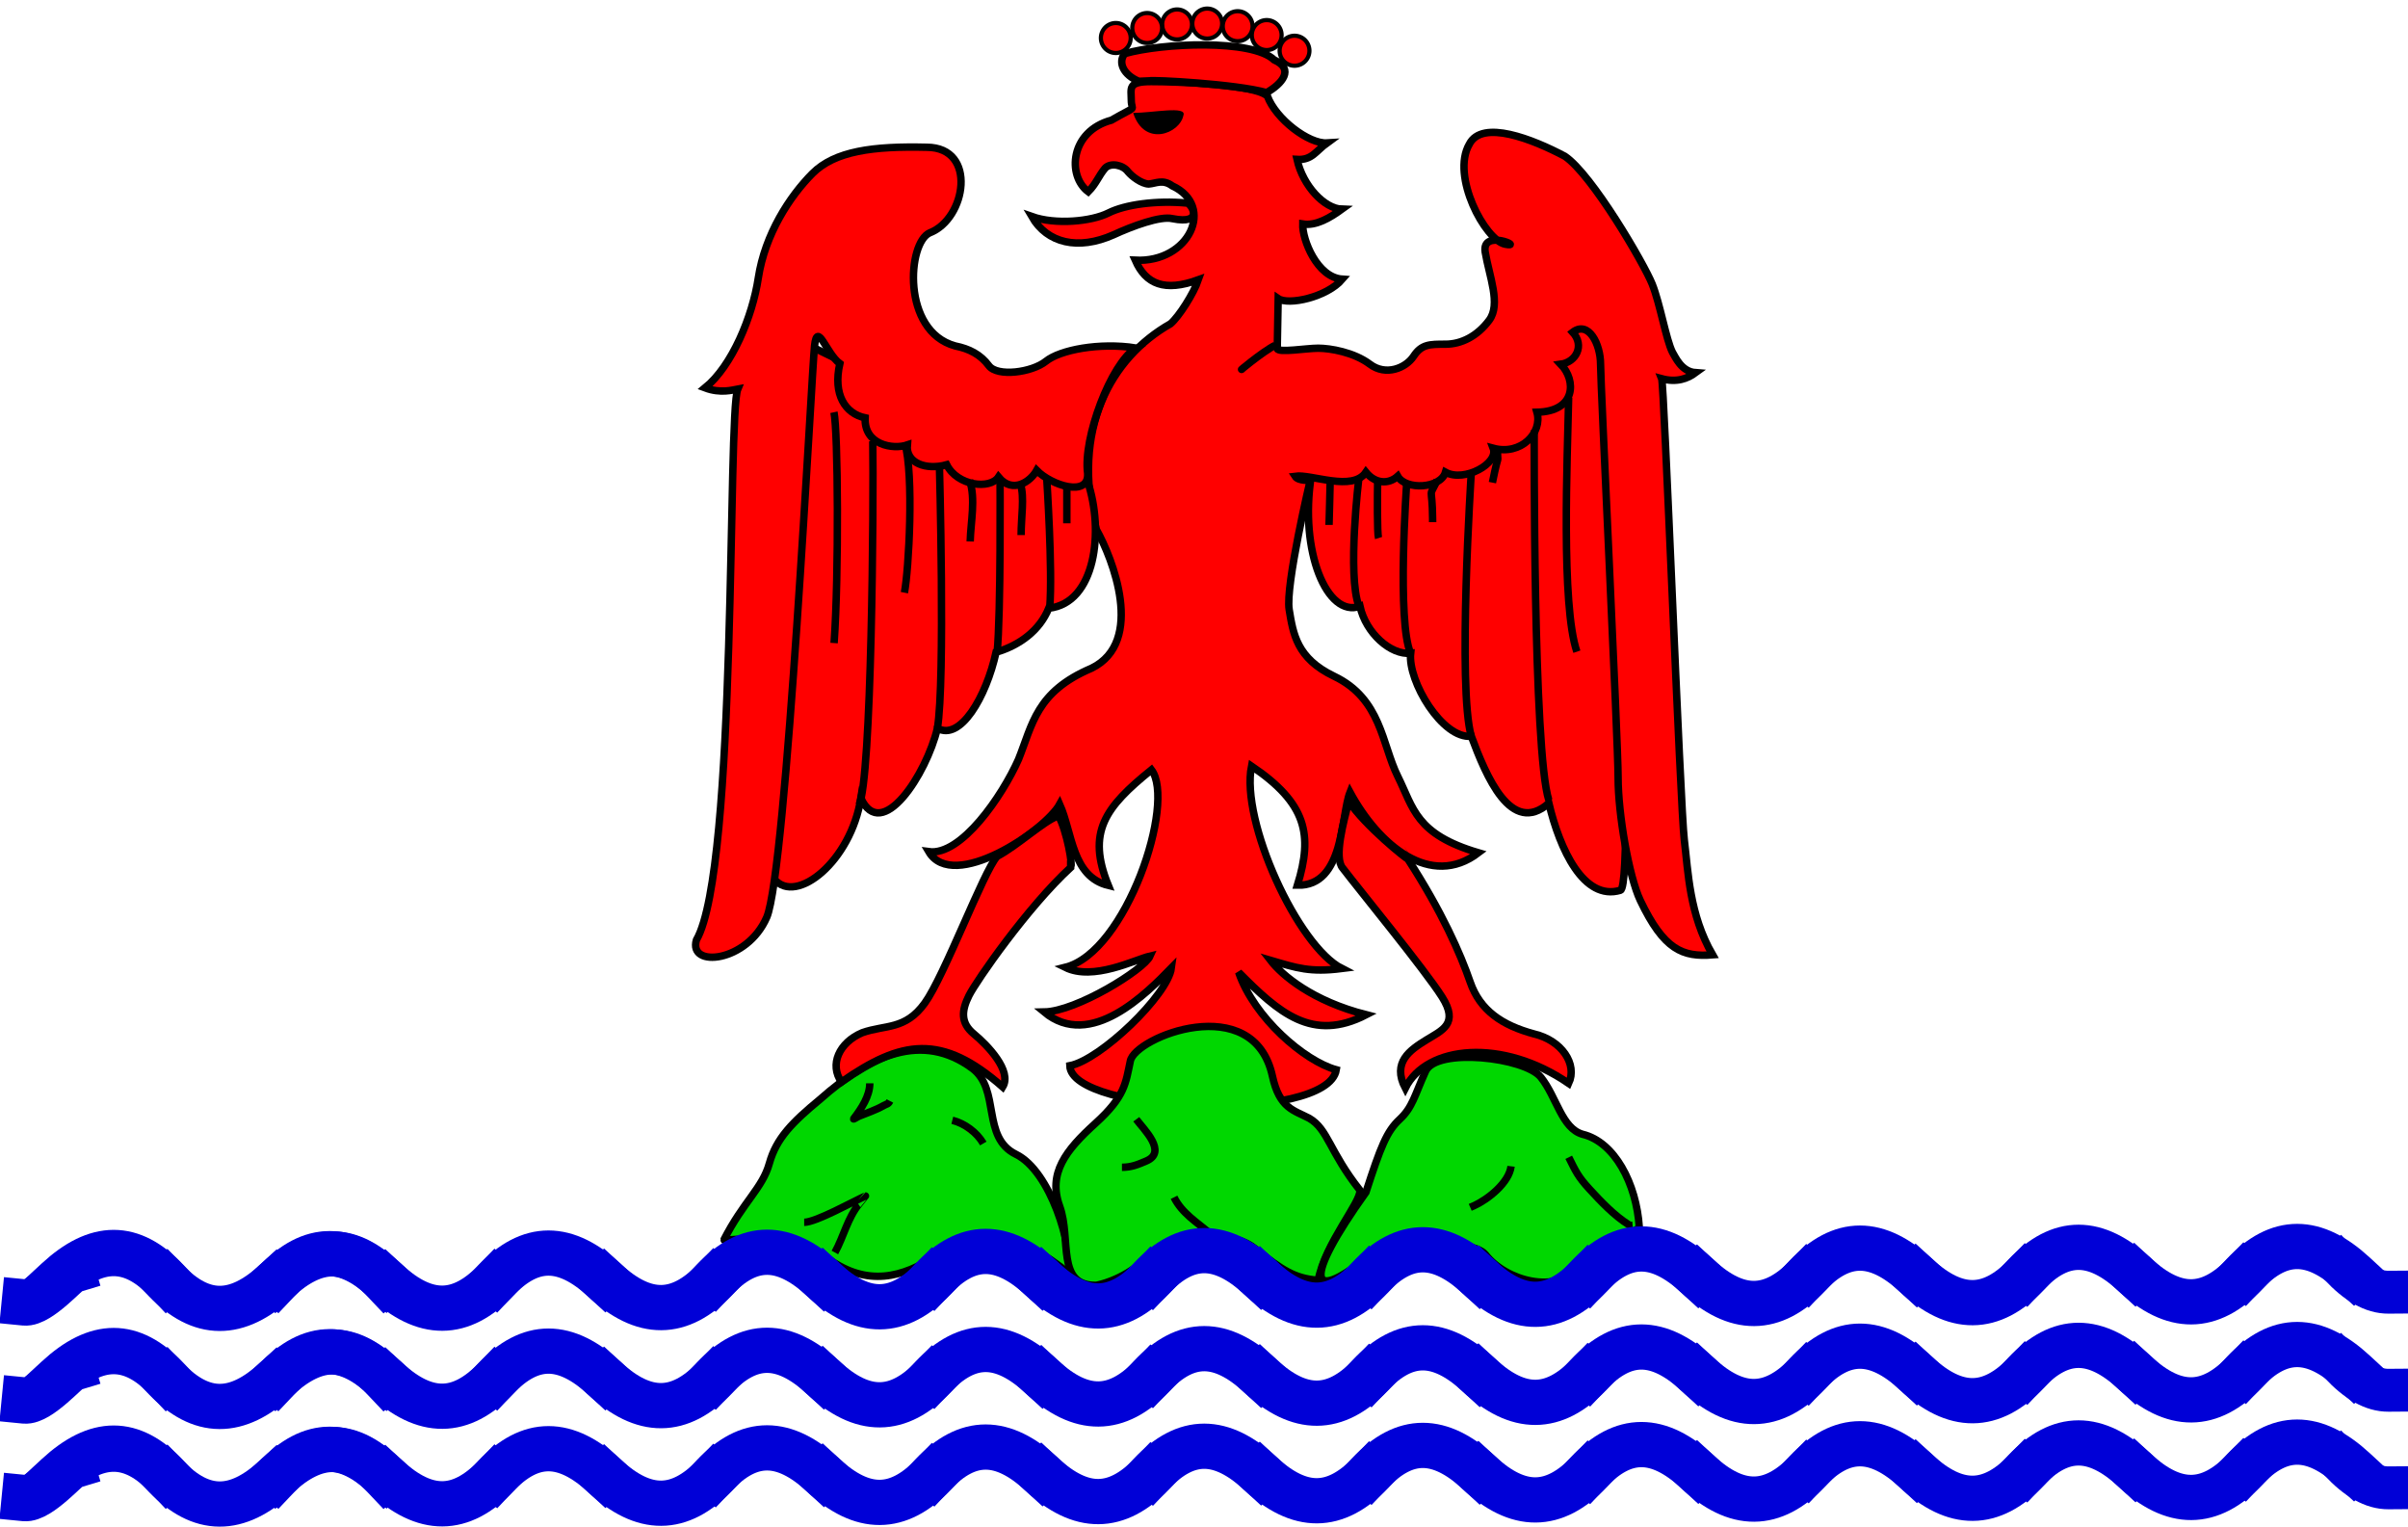
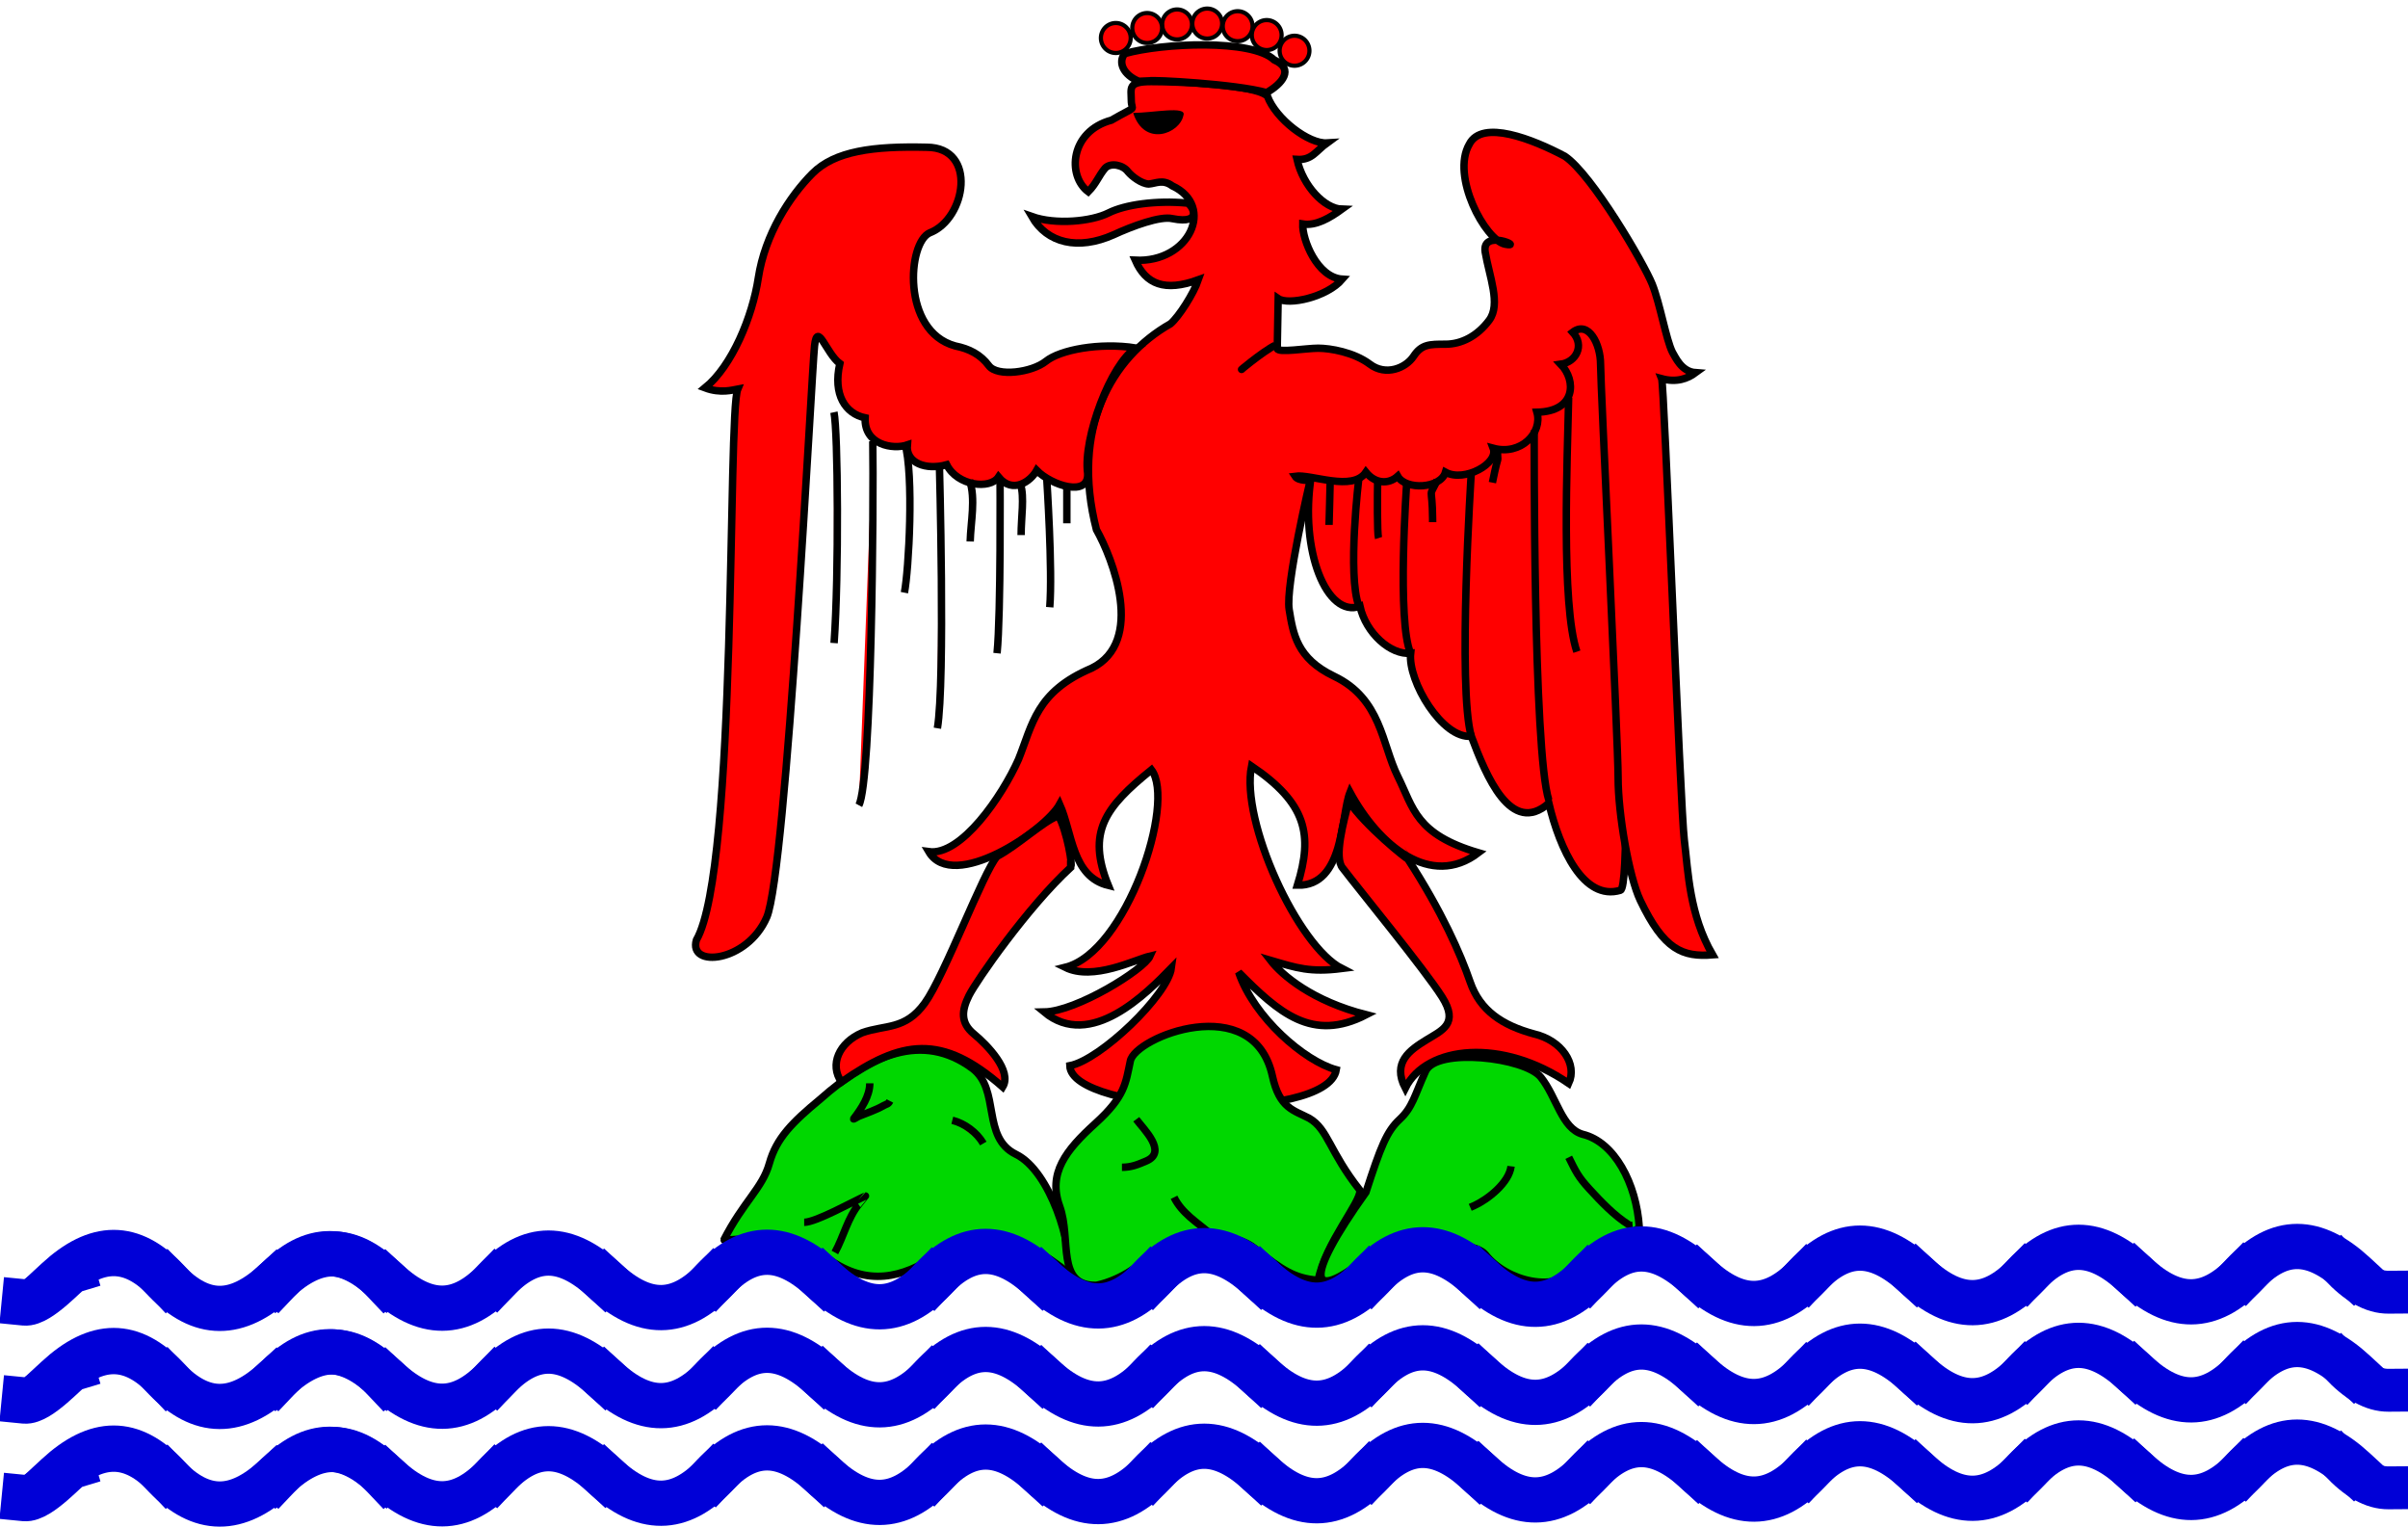
<svg xmlns="http://www.w3.org/2000/svg" xmlns:ns1="http://sodipodi.sourceforge.net/DTD/sodipodi-0.dtd" xmlns:ns2="http://www.inkscape.org/namespaces/inkscape" height="432.28" id="svg1350" ns1:docname="Comte_de_Nice_flag.svg" ns1:version="0.32" width="681.8" ns2:version="0.44" ns1:docbase="C:\flags" version="1.0">
  <defs id="defs1352">
    <defs id="defs5117" />
    <ns1:namedview id="namedview5116" />
  </defs>
  <ns1:namedview bordercolor="#000000" borderlayer="top" borderopacity="1" id="base" showgrid="false" width="681.8px" height="432.28px" units="px" ns2:zoom="1.5258257" ns2:cx="340.89999" ns2:cy="216.14" ns2:window-width="1280" ns2:window-height="968" ns2:window-x="-4" ns2:window-y="-4" ns2:current-layer="svg1350" />
  <rect style="fill:white;fill-opacity:1;stroke:none;stroke-width:30;stroke-miterlimit:4;stroke-dasharray:none;stroke-opacity:1" id="rect2236" width="681.8" height="432.28" x="0" y="0" />
  <path d="M 204.892,351.103 C 210.522,340.062 215.871,336.381 217.841,329.304 C 219.812,322.226 224.316,317.696 232.198,311.185 C 246.273,298.728 261.105,291.951 275.269,302.409 C 283.344,308.371 277.802,321.943 287.655,326.756 C 297.507,331.569 303.701,352.802 302.575,360.446 C 289.907,349.971 277.521,346.291 265.135,355.35 C 255.563,361.861 245.429,364.126 234.732,356.482 C 224.035,348.838 204.611,351.103 204.892,351.103 L 204.892,351.103 z " id="path632" ns1:nodetypes="cccsccccc" style="font-size:12px;fill:#00d700;fill-rule:evenodd;stroke:black;stroke-width:2.104" />
  <path d="M 371.262,134.808 C 367.884,156.042 375.766,175.01 385.056,171.613 C 386.745,179.257 393.782,185.485 399.412,184.919 C 398.568,192.846 408.421,209.266 416.584,208.417 C 420.807,219.741 427.844,236.728 438.541,227.385 C 441.638,240.408 448.394,255.13 458.81,252.016 C 463.596,250.6 455.432,80.735 456.276,83.566 L 371.262,134.809 L 371.262,134.808 z " id="path619" ns1:nodetypes="cccccscc" style="font-size:12px;fill:red;fill-rule:evenodd;stroke:black;stroke-width:2.104" />
  <path d="M 418.603,241.395 C 400.792,236.133 400.257,228.801 395.753,219.741 C 391.249,210.681 391.114,197.822 377.736,191.43 C 367.127,186.361 366.146,179.374 365.02,172.579 C 363.894,165.785 370.98,135.941 370.98,135.941 C 370.98,135.941 367.614,136.273 366.681,134.809 C 371.322,134.145 382.969,139.281 386.745,133.676 C 389.326,136.879 393.103,137.211 395.753,134.809 C 398.005,138.812 407.878,138.343 409.265,133.676 C 414.634,136.616 424.438,131.148 422.777,126.881 C 430.671,129.021 436.824,122.489 435.164,116.69 C 446.242,116.495 446.367,107.699 441.92,103.1 C 446.23,102.506 448.756,97.839 445.298,94.041 C 449.802,90.644 453.18,97.438 453.18,103.1 C 453.18,108.763 458.15,209.949 458.15,220.141 C 458.15,230.334 461.211,248.156 464.44,254.915 C 471.14,268.94 476.428,270.964 484.913,270.3 C 478.27,258.827 478.021,246.851 476.895,237.791 C 475.768,228.732 471.125,107.195 470.48,107.218 L 470.472,107.197 C 474.733,108.35 477.809,107.191 480.105,105.494 C 476.01,105.199 474.332,100.986 473.509,99.66 C 471.712,96.044 470.07,86.114 467.818,80.452 C 465.566,74.79 450.782,49.385 443.045,44.214 C 434.038,39.445 419.641,33.685 416.021,40.817 C 410.761,49.86 420.525,67.995 426.155,69.127 C 431.785,70.26 419.399,64.598 420.525,71.392 C 421.651,78.187 425.029,86.114 421.651,90.644 C 418.273,95.173 413.769,97.438 409.265,97.438 C 404.761,97.438 402.509,97.438 400.257,100.835 C 398.005,104.233 392.375,106.498 387.87,103.1 C 383.367,99.703 376.611,98.571 373.232,98.571 C 369.854,98.571 362.04,99.909 361.642,98.708 L 361.904,84.524 C 364.76,86.499 375.67,84.174 380.078,79.027 C 372.909,78.553 368.711,67.802 368.848,63.405 C 372.648,64.034 376.633,61.609 379.948,59.211 C 375.001,59.059 368.927,52.651 367.235,45.13 C 371.489,45.393 372.594,42.73 375.732,40.462 C 370.551,40.79 361.227,33.68 358.856,27.222 C 355.478,23.824 332.696,23.098 325.939,23.098 C 319.183,23.098 320.309,24.963 320.309,28.36 C 320.309,31.757 322.561,29.492 314.679,34.022 C 303.015,37.15 302.088,49.733 308.122,54.274 C 310.374,52.009 311.014,49.873 312.888,47.617 C 314.477,45.923 318.003,46.718 319.363,48.594 C 320.512,49.981 323.256,52.043 325.254,52.093 C 327.288,51.94 329.221,50.642 331.905,52.61 C 344.235,58.278 336.751,74.452 321.435,73.657 C 324.433,80.469 329.744,82.668 339.301,79.202 C 337.965,83.074 333.865,89.558 331.427,91.65 C 314.529,101.208 303.146,121.584 310.437,149.93 C 314.941,157.857 324.378,181.681 309.049,189.165 C 293.353,195.834 292.352,205.088 288.383,214.948 C 283.801,225.293 272.124,242.368 262.967,241.087 C 269.837,252.761 296.003,235.069 300.041,227.668 C 303.681,235.882 303.532,248.166 313.815,250.649 C 307.683,235.607 312.827,228.565 326.024,217.918 C 332.985,227.115 318.919,269.551 301.599,273.835 C 309.573,277.77 321.341,271.63 325.64,270.635 C 323.967,274.444 304.767,286.332 295.622,286.469 C 308.771,297.417 324.711,281.119 331.672,273.992 C 330.671,281.68 311.602,300.012 302.9,301.682 C 303.355,315.364 375.82,318.098 378.357,302.827 C 369.349,300.368 355.08,288.062 350.712,275.23 C 362.112,286.728 371.583,295.123 386.837,287.252 C 371.651,283.386 363.033,276.129 359.72,271.833 C 367.301,274.063 370.93,275.299 379.938,274.166 C 367.448,267.829 351.221,232.462 354.352,216.863 C 369.977,227.442 371.759,236.278 367.348,250.581 C 380.635,250.922 379.647,230.802 382.241,224.271 C 390.408,239.36 405.136,251.667 418.603,241.395 L 418.603,241.395 L 418.603,241.395 L 418.603,241.395 L 418.603,241.395 L 418.603,241.395 L 418.603,241.395 L 418.603,241.395 L 418.603,241.395 L 418.603,241.395 L 418.603,241.395 L 418.603,241.395 L 418.603,241.395 L 418.603,241.395 z " id="path1831" ns1:nodetypes="ccsccccccccccccscccccscsscccccccccccccccccccssscccscsscccccccccccccccccccccccccccccc" style="font-size:12px;fill:red;fill-rule:evenodd;stroke:black;stroke-width:2.104" />
  <path d="M 336.125,57.486 C 327.367,56.686 318.608,57.887 313.831,60.289 C 309.054,62.691 298.902,63.692 292.134,61.29 C 296.513,68.897 305.272,70.899 315.224,66.495 C 320.692,63.966 328.561,61.09 331.945,61.89 C 340.902,63.692 337.519,57.887 336.125,57.486 L 336.125,57.486 z " id="path1832" ns1:nodetypes="cccscc" style="font-size:12px;fill:red;fill-rule:evenodd;stroke:black;stroke-width:2.104" />
-   <path d="M 307.923,136.224 C 312.709,150.379 310.175,170.763 296.944,172.179 C 294.411,178.407 288.781,182.654 282.025,184.636 C 279.209,197.375 271.89,209.832 265.416,206.152 C 262.319,219.175 249.652,238.709 243.74,225.969 C 240.925,243.805 225.442,256.262 219.249,248.901 C 214.182,242.956 225.442,96.023 225.442,96.023 L 307.923,136.224 L 307.923,136.224 z " id="path611" ns1:nodetypes="cccccccc" style="font-size:12px;fill:red;fill-rule:evenodd;stroke:black;stroke-width:2.104" />
  <path d="M 321.588,98.491 C 311.237,96.889 300.13,99.057 296.149,102.26 C 292.168,105.463 282.38,106.733 279.992,103.53 C 277.603,100.327 274.418,98.725 270.437,97.924 C 255.196,93.726 256.942,68.619 263.271,65.894 C 273.528,61.939 276.822,41.76 262.426,41.686 C 247.296,41.325 236.385,42.721 230.015,49.127 C 223.645,55.533 216.598,66.26 214.702,78.706 C 213.035,89.644 207.279,103.57 199.622,109.798 C 204.03,111.442 207.469,110.39 208.895,110.13 C 205.943,117.086 208.864,245.901 197.185,266.082 C 194.796,274.09 211.517,272.488 217.09,259.676 C 222.664,246.864 229.83,105.131 230.626,97.924 C 231.422,90.718 233.899,100.052 237.792,102.923 C 235.773,111.74 239.376,117.111 244.958,118.283 C 244.628,125.967 252.872,127.326 256.901,125.951 C 256.427,131.087 262.193,133.166 268.048,131.556 C 271.088,137.59 280.33,138.625 282.71,135.042 C 286.78,139.952 291.847,136.223 293.527,133.157 C 297.741,137.453 308.369,140.835 307.956,133.999 C 306.594,124.069 314.502,103.02 321.588,98.491 L 321.588,98.491 L 321.588,98.491 z " id="path610" ns1:nodetypes="ccccsscscccccccccccscc" style="font-size:12px;fill:red;fill-rule:evenodd;stroke:black;stroke-width:2.104" />
  <path d="M 247.118,124.9 C 247.399,141.886 246.837,221.157 243.177,227.951" id="path612" ns1:nodetypes="cc" style="font-size:12px;fill:red;fill-rule:evenodd;stroke:black;stroke-width:2.104" />
  <path d="M 265.416,206.152 C 267.668,192.846 265.979,131.411 265.979,131.411" id="path616" ns1:nodetypes="cc" style="font-size:12px;fill:red;fill-rule:evenodd;stroke:black;stroke-width:2.104" />
  <path d="M 282.306,184.919 C 283.432,173.594 283.151,135.375 283.151,135.375" id="path617" ns1:nodetypes="cc" style="font-size:12px;fill:red;fill-rule:evenodd;stroke:black;stroke-width:2.104" />
  <path d="M 297.226,171.896 C 298.07,161.421 296.382,135.658 296.382,135.658" id="path618" ns1:nodetypes="cc" style="font-size:12px;fill:red;fill-rule:evenodd;stroke:black;stroke-width:2.104" />
  <path d="M 384.774,171.613 C 381.396,162.836 384.774,135.092 384.774,135.092" id="path620" ns1:nodetypes="cc" style="font-size:12px;fill:red;fill-rule:evenodd;stroke:black;stroke-width:2.104" />
  <path d="M 399.412,184.919 C 395.471,176.142 398.286,136.79 398.286,136.79" id="path621" ns1:nodetypes="cc" style="font-size:12px;fill:red;fill-rule:evenodd;stroke:black;stroke-width:2.104" />
  <path d="M 416.584,208.417 C 412.643,194.827 416.584,133.676 416.584,133.676" id="path622" ns1:nodetypes="cc" style="font-size:12px;fill:red;fill-rule:evenodd;stroke:black;stroke-width:2.104" />
  <path d="M 438.541,226.535 C 434.038,212.663 434.401,121.807 434.401,121.807" id="path623" ns1:nodetypes="cc" style="font-size:12px;fill:red;fill-rule:evenodd;stroke:black;stroke-width:2.104" />
  <path d="M 246.273,306.655 C 246.273,310.297 243.851,313.881 241.743,316.645 C 241.405,317.089 242.749,316.161 243.265,315.951 C 245.572,315.012 247.909,314.263 250.163,312.983 C 251.108,312.446 251.46,312.633 251.969,311.657" id="path629" style="font-size:12px;fill:none;fill-rule:evenodd;stroke:black;stroke-width:2.104" />
  <path d="M 269.638,317.13 C 273.163,318.017 276.573,320.549 278.41,323.696" id="path630" style="font-size:12px;fill:red;fill-rule:evenodd;stroke:black;stroke-width:2.104" />
  <path d="M 236.165,182.039 C 237.553,162.493 237.274,122.074 236.127,116.694" id="path849" ns1:nodetypes="cc" style="font-size:12px;fill:red;fill-rule:evenodd;stroke:black;stroke-width:2.104" />
  <path d="M 444.149,112.573 C 443.801,129.675 441.965,171.219 446.476,184.482" id="path850" ns1:nodetypes="cc" style="font-size:12px;fill:red;fill-rule:evenodd;stroke:black;stroke-width:2.104" />
  <path d="M 398.584,243.118 C 408.301,258.126 413.507,269.993 416.283,278.02 C 419.06,286.048 425.307,290.236 434.33,292.68 C 442.195,294.505 446.7,301.249 444.157,306.689 C 425.472,293.828 403.93,295.867 397.89,308.036 C 394.072,300.707 399.278,297.217 403.79,294.425 C 408.301,291.632 413.16,289.887 408.301,282.209 C 403.443,274.53 384.706,251.692 380.194,245.759 C 377.576,242.775 380.501,232.394 381.889,226.809 C 386.427,233.73 398.584,243.467 398.584,243.118 L 398.584,243.118 L 398.584,243.118 L 398.584,243.118 L 398.584,243.118 z " id="path851" ns1:nodetypes="ccsccccsccccc" style="font-size:12px;fill:red;fill-rule:evenodd;stroke:black;stroke-width:2.104" />
  <path d="M 303.146,245.561 C 290.999,256.73 276.423,277.671 274.341,281.86 C 272.258,286.048 271.911,289.538 275.729,292.68 C 279.546,295.821 286.669,303.174 283.898,307.7 C 266.629,292.504 255.253,294.425 238.248,306.292 C 234.777,301.405 237.553,295.123 244.147,292.331 C 250.707,290.022 256.294,291.632 261.847,283.954 C 267.4,276.275 278.505,246.608 282.323,242.42 C 288.222,239.279 295.163,232.647 299.675,230.902 C 302.104,235.091 303.84,245.561 303.146,245.212 L 303.146,245.561 L 303.146,245.561 L 303.146,245.561 z " id="path852" ns1:nodetypes="cccccscccccc" style="font-size:12px;fill:red;fill-rule:evenodd;stroke:black;stroke-width:2.104" />
  <path d="M 322.437,23.011 C 318.111,21.207 316.443,17.69 318.459,15.179 C 329.106,12.157 354.509,11.017 360.756,16.95 C 366.622,19.564 362.982,23.752 358.622,26.22 C 349.946,23.777 326.398,22.534 325.357,22.883 L 325.357,22.883 L 322.437,23.011 L 322.437,23.011 z " id="path853" ns1:nodetypes="ccccccc" style="font-size:12px;fill:red;fill-rule:evenodd;stroke:black;stroke-width:2.104" />
  <path d="M 152.702 15.379 A 2.233 2.233 0 1 1  148.235,15.379 A 2.233 2.233 0 1 1  152.702 15.379 z" id="path854" ns1:cx="150.46875" ns1:cy="15.378851" ns1:rx="2.2334518" ns1:ry="2.2334576" ns1:type="arc" style="fill:red;fill-opacity:1;fill-rule:evenodd;stroke:black;stroke-width:0.625;stroke-linecap:butt;stroke-linejoin:miter;stroke-dasharray:none;stroke-opacity:1" transform="matrix(1.888,0,0,1.899,31.841,-18.446)" />
  <path d="M 152.702 15.379 A 2.233 2.233 0 1 1  148.235,15.379 A 2.233 2.233 0 1 1  152.702 15.379 z" id="path855" ns1:cx="150.46875" ns1:cy="15.378851" ns1:rx="2.2334518" ns1:ry="2.2334576" ns1:type="arc" style="fill:red;fill-opacity:1;fill-rule:evenodd;stroke:black;stroke-width:0.625;stroke-linecap:butt;stroke-linejoin:miter;stroke-dasharray:none;stroke-opacity:1" transform="matrix(1.888,0,0,1.899,82.449,-14.841)" />
  <path d="M 152.702 15.379 A 2.233 2.233 0 1 1  148.235,15.379 A 2.233 2.233 0 1 1  152.702 15.379 z" id="path856" ns1:cx="150.46875" ns1:cy="15.378851" ns1:rx="2.2334518" ns1:ry="2.2334576" ns1:type="arc" style="fill:red;fill-opacity:1;fill-rule:evenodd;stroke:black;stroke-width:0.625;stroke-linecap:butt;stroke-linejoin:miter;stroke-dasharray:none;stroke-opacity:1" transform="matrix(1.888,0,0,1.899,74.571,-19.274)" />
  <path d="M 152.702 15.379 A 2.233 2.233 0 1 1  148.235,15.379 A 2.233 2.233 0 1 1  152.702 15.379 z" id="path857" ns1:cx="150.46875" ns1:cy="15.378851" ns1:rx="2.2334518" ns1:ry="2.2334576" ns1:type="arc" style="fill:red;fill-opacity:1;fill-rule:evenodd;stroke:black;stroke-width:0.625;stroke-linecap:butt;stroke-linejoin:miter;stroke-dasharray:none;stroke-opacity:1" transform="matrix(1.888,0,0,1.899,66.346,-21.787)" />
  <path d="M 152.702 15.379 A 2.233 2.233 0 1 1  148.235,15.379 A 2.233 2.233 0 1 1  152.702 15.379 z" id="path858" ns1:cx="150.46875" ns1:cy="15.378851" ns1:rx="2.2334518" ns1:ry="2.2334576" ns1:type="arc" style="fill:red;fill-opacity:1;fill-rule:evenodd;stroke:black;stroke-width:0.625;stroke-linecap:butt;stroke-linejoin:miter;stroke-dasharray:none;stroke-opacity:1" transform="matrix(1.888,0,0,1.899,57.73,-22.53)" />
  <path d="M 152.702 15.379 A 2.233 2.233 0 1 1  148.235,15.379 A 2.233 2.233 0 1 1  152.702 15.379 z" id="path859" ns1:cx="150.46875" ns1:cy="15.378851" ns1:rx="2.2334518" ns1:ry="2.2334576" ns1:type="arc" style="fill:red;fill-opacity:1;fill-rule:evenodd;stroke:black;stroke-width:0.625;stroke-linecap:butt;stroke-linejoin:miter;stroke-dasharray:none;stroke-opacity:1" transform="matrix(1.888,0,0,1.899,49.193,-22.282)" />
  <path d="M 152.702 15.379 A 2.233 2.233 0 1 1  148.235,15.379 A 2.233 2.233 0 1 1  152.702 15.379 z" id="path860" ns1:cx="150.46875" ns1:cy="15.378851" ns1:rx="2.2334518" ns1:ry="2.2334576" ns1:type="arc" style="fill:red;fill-opacity:1;fill-rule:evenodd;stroke:black;stroke-width:0.625;stroke-linecap:butt;stroke-linejoin:miter;stroke-dasharray:none;stroke-opacity:1" transform="matrix(1.888,0,0,1.899,40.725,-21.274)" />
  <path d="M 320.845,31.958 C 323.969,41.731 334.033,37.891 335.074,32.656 C 336.115,29.864 326.398,31.958 320.845,31.958 L 320.845,31.958 z " id="path861" ns1:nodetypes="ccc" style="fill:black;fill-opacity:1;fill-rule:evenodd;stroke:none;stroke-width:1pt;stroke-linecap:butt;stroke-linejoin:miter;stroke-opacity:1" />
  <path d="M 323.687,357.049 C 329.599,349.971 347.334,347.14 355.216,353.368 C 363.098,359.596 366.476,361.861 373.232,362.428 C 375.203,351.952 385.337,340.345 385.056,336.948 C 376.329,325.907 376.047,319.678 370.699,316.564 C 366.399,314.288 362.272,313.827 360.283,304.674 C 354.953,280.137 321.154,293.632 320.028,300.427 C 318.707,306.538 318.62,310.336 310.175,317.98 C 301.73,325.624 296.663,332.135 300.041,341.478 C 303.419,350.82 298.915,364.126 310.457,363.843 C 318.339,362.145 323.687,357.049 323.687,357.049 L 323.687,357.049 z " id="path633" ns1:nodetypes="ccccssscccc" style="font-size:12px;fill:#00d700;fill-rule:evenodd;stroke:black;stroke-width:2.104" />
  <path d="M 464.159,347.423 C 463.314,334.966 457.133,323.279 448.112,321.094 C 442.18,319.418 440.793,310.619 436.29,304.957 C 431.785,299.294 406.732,296.463 403.635,303.258 C 400.538,310.052 399.975,313.45 396.316,316.847 C 392.656,320.245 390.967,324.491 386.745,337.514 C 368.728,362.711 370.858,368.893 386.745,356.199 C 391.408,352.473 416.021,349.971 420.525,355.067 C 426.437,362.711 440.793,366.391 446.987,358.747 C 450.928,355.067 459.092,351.952 464.159,347.423 L 464.159,347.423 z " id="path624" ns1:nodetypes="csccccsccc" style="font-size:12px;fill:#00d700;fill-rule:evenodd;stroke:black;stroke-width:2.104" />
  <path d="M 427.844,330.153 C 427.289,334.793 421.279,339.546 417.309,341.331 C 416.968,341.485 416.622,341.625 416.279,341.772" id="path625" style="font-size:12px;fill:none;fill-rule:evenodd;stroke:black;stroke-width:2.104" />
  <path d="M 444.172,327.605 C 446.133,331.55 446.808,333.088 450.005,336.567 C 453.335,340.191 457.006,344.07 461.147,346.681 C 461.547,346.933 461.784,346.891 462.254,346.854" id="path626" style="font-size:12px;fill:none;fill-rule:evenodd;stroke:black;stroke-width:2.104" />
  <path d="M 321.717,316.847 C 323.858,319.718 330.602,326.083 324.549,328.655 C 322.101,329.694 320.373,330.428 317.669,330.436" id="path627" style="font-size:12px;fill:none;fill-rule:evenodd;stroke:black;stroke-width:2.104" />
  <path d="M 332.414,338.93 C 334.669,343.465 338.88,345.962 342.581,349.137" id="path628" style="font-size:12px;fill:none;fill-rule:evenodd;stroke:black;stroke-width:2.104" />
  <path d="M 227.694,346.007 C 231.027,346.007 241.572,340.108 245.051,338.562 C 245.058,338.559 244.581,339.15 243.317,340.705 C 239.943,344.859 238.914,349.979 236.392,354.554" id="path631" style="font-size:12px;fill:none;fill-rule:evenodd;stroke:black;stroke-width:2.104" />
  <g id="g744" style="stroke:#0000d7;stroke-opacity:1" transform="matrix(2.098,0,0,2.11,0.52,-27.236)">
    <g id="g638" style="font-size:12px;stroke:#0000d7;stroke-width:7.75;stroke-linecap:square;stroke-opacity:1" transform="matrix(0.822,0,0,0.783,7.123,42.891)">
      <path d="M 36.471,198.048 C 42.213,191.72 47.916,191.759 54.401,198.009" id="path634" ns1:nodetypes="cc" style="font-size:12px;fill:none;fill-rule:evenodd;stroke:#0000d7;stroke-width:7.75;stroke-linecap:square;stroke-linejoin:miter;stroke-dasharray:none;stroke-opacity:1" />
      <path d="M 72.428,197.927 C 66.647,204.177 60.866,204.255 54.381,198.005" id="path637" ns1:nodetypes="cc" style="font-size:12px;fill:none;fill-rule:evenodd;stroke:#0000d7;stroke-width:7.75;stroke-linecap:square;stroke-linejoin:miter;stroke-dasharray:none;stroke-opacity:1" />
    </g>
    <g id="g641" style="font-size:12px;stroke:#0000d7;stroke-width:7.75;stroke-linecap:square;stroke-opacity:1" transform="matrix(0.822,0,0,0.783,36.654,42.812)">
      <path d="M 36.471,198.048 C 42.213,191.72 47.916,191.759 54.401,198.009" id="path642" ns1:nodetypes="cc" style="font-size:12px;fill:none;fill-rule:evenodd;stroke:#0000d7;stroke-width:7.75;stroke-linecap:square;stroke-linejoin:miter;stroke-dasharray:none;stroke-opacity:1" />
      <path d="M 72.428,197.927 C 66.647,204.177 60.866,204.255 54.381,198.005" id="path643" ns1:nodetypes="cc" style="font-size:12px;fill:none;fill-rule:evenodd;stroke:#0000d7;stroke-width:7.75;stroke-linecap:square;stroke-linejoin:miter;stroke-dasharray:none;stroke-opacity:1" />
    </g>
    <g id="g644" style="font-size:12px;stroke:#0000d7;stroke-width:7.75;stroke-linecap:square;stroke-opacity:1" transform="matrix(0.822,0,0,0.783,66.154,42.702)">
      <path d="M 36.471,198.048 C 42.213,191.72 47.916,191.759 54.401,198.009" id="path645" ns1:nodetypes="cc" style="font-size:12px;fill:none;fill-rule:evenodd;stroke:#0000d7;stroke-width:7.75;stroke-linecap:square;stroke-linejoin:miter;stroke-dasharray:none;stroke-opacity:1" />
      <path d="M 72.428,197.927 C 66.647,204.177 60.866,204.255 54.381,198.005" id="path646" ns1:nodetypes="cc" style="font-size:12px;fill:none;fill-rule:evenodd;stroke:#0000d7;stroke-width:7.75;stroke-linecap:square;stroke-linejoin:miter;stroke-dasharray:none;stroke-opacity:1" />
    </g>
    <g id="g647" style="font-size:12px;stroke:#0000d7;stroke-width:7.75;stroke-linecap:square;stroke-opacity:1" transform="matrix(0.822,0,0,0.783,95.653,42.591)">
      <path d="M 36.471,198.048 C 42.213,191.72 47.916,191.759 54.401,198.009" id="path648" ns1:nodetypes="cc" style="font-size:12px;fill:none;fill-rule:evenodd;stroke:#0000d7;stroke-width:7.75;stroke-linecap:square;stroke-linejoin:miter;stroke-dasharray:none;stroke-opacity:1" />
      <path d="M 72.428,197.927 C 66.647,204.177 60.866,204.255 54.381,198.005" id="path649" ns1:nodetypes="cc" style="font-size:12px;fill:none;fill-rule:evenodd;stroke:#0000d7;stroke-width:7.75;stroke-linecap:square;stroke-linejoin:miter;stroke-dasharray:none;stroke-opacity:1" />
    </g>
    <g id="g650" style="font-size:12px;stroke:#0000d7;stroke-width:7.75;stroke-linecap:square;stroke-opacity:1" transform="matrix(0.822,0,0,0.783,125.153,42.481)">
      <path d="M 36.471,198.048 C 42.213,191.72 47.916,191.759 54.401,198.009" id="path651" ns1:nodetypes="cc" style="font-size:12px;fill:none;fill-rule:evenodd;stroke:#0000d7;stroke-width:7.75;stroke-linecap:square;stroke-linejoin:miter;stroke-dasharray:none;stroke-opacity:1" />
      <path d="M 72.428,197.927 C 66.647,204.177 60.866,204.255 54.381,198.005" id="path652" ns1:nodetypes="cc" style="font-size:12px;fill:none;fill-rule:evenodd;stroke:#0000d7;stroke-width:7.75;stroke-linecap:square;stroke-linejoin:miter;stroke-dasharray:none;stroke-opacity:1" />
    </g>
    <g id="g653" style="font-size:12px;stroke:#0000d7;stroke-width:7.75;stroke-linecap:square;stroke-opacity:1" transform="matrix(0.822,0,0,0.783,154.653,42.37)">
      <path d="M 36.471,198.048 C 42.213,191.72 47.916,191.759 54.401,198.009" id="path654" ns1:nodetypes="cc" style="font-size:12px;fill:none;fill-rule:evenodd;stroke:#0000d7;stroke-width:7.75;stroke-linecap:square;stroke-linejoin:miter;stroke-dasharray:none;stroke-opacity:1" />
      <path d="M 72.428,197.927 C 66.647,204.177 60.866,204.255 54.381,198.005" id="path655" ns1:nodetypes="cc" style="font-size:12px;fill:none;fill-rule:evenodd;stroke:#0000d7;stroke-width:7.75;stroke-linecap:square;stroke-linejoin:miter;stroke-dasharray:none;stroke-opacity:1" />
    </g>
    <g id="g656" style="font-size:12px;stroke:#0000d7;stroke-width:7.75;stroke-linecap:square;stroke-opacity:1" transform="matrix(0.822,0,0,0.783,184.152,42.26)">
      <path d="M 36.471,198.048 C 42.213,191.72 47.916,191.759 54.401,198.009" id="path657" ns1:nodetypes="cc" style="font-size:12px;fill:none;fill-rule:evenodd;stroke:#0000d7;stroke-width:7.75;stroke-linecap:square;stroke-linejoin:miter;stroke-dasharray:none;stroke-opacity:1" />
      <path d="M 72.428,197.927 C 66.647,204.177 60.866,204.255 54.381,198.005" id="path658" ns1:nodetypes="cc" style="font-size:12px;fill:none;fill-rule:evenodd;stroke:#0000d7;stroke-width:7.75;stroke-linecap:square;stroke-linejoin:miter;stroke-dasharray:none;stroke-opacity:1" />
    </g>
    <g id="g659" style="font-size:12px;stroke:#0000d7;stroke-width:7.75;stroke-linecap:square;stroke-opacity:1" transform="matrix(0.822,0,0,0.783,213.652,42.149)">
      <path d="M 36.471,198.048 C 42.213,191.72 47.916,191.759 54.401,198.009" id="path660" ns1:nodetypes="cc" style="font-size:12px;fill:none;fill-rule:evenodd;stroke:#0000d7;stroke-width:7.75;stroke-linecap:square;stroke-linejoin:miter;stroke-dasharray:none;stroke-opacity:1" />
      <path d="M 72.428,197.927 C 66.647,204.177 60.866,204.255 54.381,198.005" id="path661" ns1:nodetypes="cc" style="font-size:12px;fill:none;fill-rule:evenodd;stroke:#0000d7;stroke-width:7.75;stroke-linecap:square;stroke-linejoin:miter;stroke-dasharray:none;stroke-opacity:1" />
    </g>
    <g id="g662" style="font-size:12px;stroke:#0000d7;stroke-width:7.75;stroke-linecap:square;stroke-opacity:1" transform="matrix(0.822,0,0,0.783,243.151,42.039)">
      <path d="M 36.471,198.048 C 42.213,191.72 47.916,191.759 54.401,198.009" id="path663" ns1:nodetypes="cc" style="font-size:12px;fill:none;fill-rule:evenodd;stroke:#0000d7;stroke-width:7.75;stroke-linecap:square;stroke-linejoin:miter;stroke-dasharray:none;stroke-opacity:1" />
      <path d="M 72.428,197.927 C 66.647,204.177 60.866,204.255 54.381,198.005" id="path664" ns1:nodetypes="cc" style="font-size:12px;fill:none;fill-rule:evenodd;stroke:#0000d7;stroke-width:7.75;stroke-linecap:square;stroke-linejoin:miter;stroke-dasharray:none;stroke-opacity:1" />
    </g>
    <path d="M 36.471,198.048 C 42.213,191.72 47.916,191.759 54.401,198.009" id="path666" ns1:nodetypes="cc" style="font-size:12px;fill:none;fill-rule:evenodd;stroke:#0000d7;stroke-width:7.75;stroke-linecap:square;stroke-opacity:1" transform="matrix(0.822,0,0,0.783,272.651,41.928)" />
    <path d="M 322.099,199.426 C 320.001,199.441 317.842,198.234 315.56,195.788" id="path667" ns1:nodetypes="cc" style="font-size:12px;fill:none;fill-rule:evenodd;stroke:#0000d7;stroke-width:5.753;stroke-linecap:square;stroke-opacity:1" />
    <g id="g670" style="font-size:12px;stroke:#0000d7;stroke-width:7.747;stroke-linecap:square;stroke-dasharray:none;stroke-opacity:1" transform="matrix(-0.822,0,0,0.783,81.707,42.92)">
      <path d="M 36.471,198.048 C 42.213,191.72 47.916,191.759 54.401,198.009" id="path671" ns1:nodetypes="cc" style="font-size:12px;fill:none;fill-rule:evenodd;stroke:#0000d7;stroke-width:7.747;stroke-linecap:square;stroke-linejoin:miter;stroke-dasharray:none;stroke-opacity:1" />
      <path d="M 72.428,197.927 C 66.647,204.177 60.866,204.255 54.381,198.005" id="path672" ns1:nodetypes="cc" style="font-size:12px;fill:none;fill-rule:evenodd;stroke:#0000d7;stroke-width:7.747;stroke-linecap:square;stroke-linejoin:miter;stroke-dasharray:none;stroke-opacity:1" />
    </g>
    <path d="M 22.234,197.874 C 17.515,192.922 12.828,192.952 7.498,197.844" id="path673" ns1:nodetypes="cc" style="font-size:12px;fill:none;fill-rule:evenodd;stroke:#0000d7;stroke-width:6.213;stroke-linecap:square;stroke-dasharray:none;stroke-opacity:1" />
    <path d="M 3.078,200.801 C 5.067,200.996 8.851,196.648 9.436,196.472" id="path674" ns1:nodetypes="cc" style="font-size:12px;fill:none;fill-rule:evenodd;stroke:#0000d7;stroke-width:6.213;stroke-linecap:square;stroke-dasharray:none;stroke-opacity:1" />
  </g>
  <g id="g779" style="stroke:#0000d7;stroke-opacity:1" transform="matrix(2.098,0,0,2.11,0.52,0.386)">
    <g id="g780" style="font-size:12px;stroke:#0000d7;stroke-width:7.75;stroke-linecap:square;stroke-opacity:1" transform="matrix(0.822,0,0,0.783,7.123,42.891)">
      <path d="M 36.471,198.048 C 42.213,191.72 47.916,191.759 54.401,198.009" id="path781" ns1:nodetypes="cc" style="font-size:12px;fill:none;fill-rule:evenodd;stroke:#0000d7;stroke-width:7.75;stroke-linecap:square;stroke-linejoin:miter;stroke-dasharray:none;stroke-opacity:1" />
      <path d="M 72.428,197.927 C 66.647,204.177 60.866,204.255 54.381,198.005" id="path782" ns1:nodetypes="cc" style="font-size:12px;fill:none;fill-rule:evenodd;stroke:#0000d7;stroke-width:7.75;stroke-linecap:square;stroke-linejoin:miter;stroke-dasharray:none;stroke-opacity:1" />
    </g>
    <g id="g783" style="font-size:12px;stroke:#0000d7;stroke-width:7.75;stroke-linecap:square;stroke-opacity:1" transform="matrix(0.822,0,0,0.783,36.654,42.812)">
      <path d="M 36.471,198.048 C 42.213,191.72 47.916,191.759 54.401,198.009" id="path784" ns1:nodetypes="cc" style="font-size:12px;fill:none;fill-rule:evenodd;stroke:#0000d7;stroke-width:7.75;stroke-linecap:square;stroke-linejoin:miter;stroke-dasharray:none;stroke-opacity:1" />
      <path d="M 72.428,197.927 C 66.647,204.177 60.866,204.255 54.381,198.005" id="path785" ns1:nodetypes="cc" style="font-size:12px;fill:none;fill-rule:evenodd;stroke:#0000d7;stroke-width:7.75;stroke-linecap:square;stroke-linejoin:miter;stroke-dasharray:none;stroke-opacity:1" />
    </g>
    <g id="g786" style="font-size:12px;stroke:#0000d7;stroke-width:7.75;stroke-linecap:square;stroke-opacity:1" transform="matrix(0.822,0,0,0.783,66.154,42.702)">
      <path d="M 36.471,198.048 C 42.213,191.72 47.916,191.759 54.401,198.009" id="path787" ns1:nodetypes="cc" style="font-size:12px;fill:none;fill-rule:evenodd;stroke:#0000d7;stroke-width:7.75;stroke-linecap:square;stroke-linejoin:miter;stroke-dasharray:none;stroke-opacity:1" />
      <path d="M 72.428,197.927 C 66.647,204.177 60.866,204.255 54.381,198.005" id="path788" ns1:nodetypes="cc" style="font-size:12px;fill:none;fill-rule:evenodd;stroke:#0000d7;stroke-width:7.75;stroke-linecap:square;stroke-linejoin:miter;stroke-dasharray:none;stroke-opacity:1" />
    </g>
    <g id="g789" style="font-size:12px;stroke:#0000d7;stroke-width:7.75;stroke-linecap:square;stroke-opacity:1" transform="matrix(0.822,0,0,0.783,95.653,42.591)">
      <path d="M 36.471,198.048 C 42.213,191.72 47.916,191.759 54.401,198.009" id="path790" ns1:nodetypes="cc" style="font-size:12px;fill:none;fill-rule:evenodd;stroke:#0000d7;stroke-width:7.75;stroke-linecap:square;stroke-linejoin:miter;stroke-dasharray:none;stroke-opacity:1" />
      <path d="M 72.428,197.927 C 66.647,204.177 60.866,204.255 54.381,198.005" id="path791" ns1:nodetypes="cc" style="font-size:12px;fill:none;fill-rule:evenodd;stroke:#0000d7;stroke-width:7.75;stroke-linecap:square;stroke-linejoin:miter;stroke-dasharray:none;stroke-opacity:1" />
    </g>
    <g id="g792" style="font-size:12px;stroke:#0000d7;stroke-width:7.75;stroke-linecap:square;stroke-opacity:1" transform="matrix(0.822,0,0,0.783,125.153,42.481)">
      <path d="M 36.471,198.048 C 42.213,191.72 47.916,191.759 54.401,198.009" id="path793" ns1:nodetypes="cc" style="font-size:12px;fill:none;fill-rule:evenodd;stroke:#0000d7;stroke-width:7.75;stroke-linecap:square;stroke-linejoin:miter;stroke-dasharray:none;stroke-opacity:1" />
      <path d="M 72.428,197.927 C 66.647,204.177 60.866,204.255 54.381,198.005" id="path794" ns1:nodetypes="cc" style="font-size:12px;fill:none;fill-rule:evenodd;stroke:#0000d7;stroke-width:7.75;stroke-linecap:square;stroke-linejoin:miter;stroke-dasharray:none;stroke-opacity:1" />
    </g>
    <g id="g795" style="font-size:12px;stroke:#0000d7;stroke-width:7.75;stroke-linecap:square;stroke-opacity:1" transform="matrix(0.822,0,0,0.783,154.653,42.37)">
      <path d="M 36.471,198.048 C 42.213,191.72 47.916,191.759 54.401,198.009" id="path796" ns1:nodetypes="cc" style="font-size:12px;fill:none;fill-rule:evenodd;stroke:#0000d7;stroke-width:7.75;stroke-linecap:square;stroke-linejoin:miter;stroke-dasharray:none;stroke-opacity:1" />
      <path d="M 72.428,197.927 C 66.647,204.177 60.866,204.255 54.381,198.005" id="path797" ns1:nodetypes="cc" style="font-size:12px;fill:none;fill-rule:evenodd;stroke:#0000d7;stroke-width:7.75;stroke-linecap:square;stroke-linejoin:miter;stroke-dasharray:none;stroke-opacity:1" />
    </g>
    <g id="g798" style="font-size:12px;stroke:#0000d7;stroke-width:7.75;stroke-linecap:square;stroke-opacity:1" transform="matrix(0.822,0,0,0.783,184.152,42.26)">
      <path d="M 36.471,198.048 C 42.213,191.72 47.916,191.759 54.401,198.009" id="path799" ns1:nodetypes="cc" style="font-size:12px;fill:none;fill-rule:evenodd;stroke:#0000d7;stroke-width:7.75;stroke-linecap:square;stroke-linejoin:miter;stroke-dasharray:none;stroke-opacity:1" />
      <path d="M 72.428,197.927 C 66.647,204.177 60.866,204.255 54.381,198.005" id="path800" ns1:nodetypes="cc" style="font-size:12px;fill:none;fill-rule:evenodd;stroke:#0000d7;stroke-width:7.75;stroke-linecap:square;stroke-linejoin:miter;stroke-dasharray:none;stroke-opacity:1" />
    </g>
    <g id="g801" style="font-size:12px;stroke:#0000d7;stroke-width:7.75;stroke-linecap:square;stroke-opacity:1" transform="matrix(0.822,0,0,0.783,213.652,42.149)">
      <path d="M 36.471,198.048 C 42.213,191.72 47.916,191.759 54.401,198.009" id="path802" ns1:nodetypes="cc" style="font-size:12px;fill:none;fill-rule:evenodd;stroke:#0000d7;stroke-width:7.75;stroke-linecap:square;stroke-linejoin:miter;stroke-dasharray:none;stroke-opacity:1" />
      <path d="M 72.428,197.927 C 66.647,204.177 60.866,204.255 54.381,198.005" id="path803" ns1:nodetypes="cc" style="font-size:12px;fill:none;fill-rule:evenodd;stroke:#0000d7;stroke-width:7.75;stroke-linecap:square;stroke-linejoin:miter;stroke-dasharray:none;stroke-opacity:1" />
    </g>
    <g id="g804" style="font-size:12px;stroke:#0000d7;stroke-width:7.75;stroke-linecap:square;stroke-opacity:1" transform="matrix(0.822,0,0,0.783,243.151,42.039)">
      <path d="M 36.471,198.048 C 42.213,191.72 47.916,191.759 54.401,198.009" id="path805" ns1:nodetypes="cc" style="font-size:12px;fill:none;fill-rule:evenodd;stroke:#0000d7;stroke-width:7.75;stroke-linecap:square;stroke-linejoin:miter;stroke-dasharray:none;stroke-opacity:1" />
      <path d="M 72.428,197.927 C 66.647,204.177 60.866,204.255 54.381,198.005" id="path806" ns1:nodetypes="cc" style="font-size:12px;fill:none;fill-rule:evenodd;stroke:#0000d7;stroke-width:7.75;stroke-linecap:square;stroke-linejoin:miter;stroke-dasharray:none;stroke-opacity:1" />
    </g>
    <path d="M 36.471,198.048 C 42.213,191.72 47.916,191.759 54.401,198.009" id="path807" ns1:nodetypes="cc" style="font-size:12px;fill:none;fill-rule:evenodd;stroke:#0000d7;stroke-width:7.75;stroke-linecap:square;stroke-opacity:1" transform="matrix(0.822,0,0,0.783,272.651,41.928)" />
    <path d="M 322.099,199.426 C 320.001,199.441 317.842,198.234 315.56,195.788" id="path808" ns1:nodetypes="cc" style="font-size:12px;fill:none;fill-rule:evenodd;stroke:#0000d7;stroke-width:5.753;stroke-linecap:square;stroke-opacity:1" />
    <g id="g809" style="font-size:12px;stroke:#0000d7;stroke-width:7.747;stroke-linecap:square;stroke-dasharray:none;stroke-opacity:1" transform="matrix(-0.822,0,0,0.783,81.707,42.92)">
      <path d="M 36.471,198.048 C 42.213,191.72 47.916,191.759 54.401,198.009" id="path810" ns1:nodetypes="cc" style="font-size:12px;fill:none;fill-rule:evenodd;stroke:#0000d7;stroke-width:7.747;stroke-linecap:square;stroke-linejoin:miter;stroke-dasharray:none;stroke-opacity:1" />
      <path d="M 72.428,197.927 C 66.647,204.177 60.866,204.255 54.381,198.005" id="path811" ns1:nodetypes="cc" style="font-size:12px;fill:none;fill-rule:evenodd;stroke:#0000d7;stroke-width:7.747;stroke-linecap:square;stroke-linejoin:miter;stroke-dasharray:none;stroke-opacity:1" />
    </g>
    <path d="M 22.234,197.874 C 17.515,192.922 12.828,192.952 7.498,197.844" id="path812" ns1:nodetypes="cc" style="font-size:12px;fill:none;fill-rule:evenodd;stroke:#0000d7;stroke-width:6.213;stroke-linecap:square;stroke-dasharray:none;stroke-opacity:1" />
    <path d="M 3.078,200.801 C 5.067,200.996 8.851,196.648 9.436,196.472" id="path813" ns1:nodetypes="cc" style="font-size:12px;fill:none;fill-rule:evenodd;stroke:#0000d7;stroke-width:6.213;stroke-linecap:square;stroke-dasharray:none;stroke-opacity:1" />
  </g>
  <g id="g814" style="stroke:#0000d7;stroke-opacity:1" transform="matrix(2.098,0,0,2.11,0.52,-54.992)">
    <g id="g815" style="font-size:12px;stroke:#0000d7;stroke-width:7.75;stroke-linecap:square;stroke-opacity:1" transform="matrix(0.822,0,0,0.783,7.123,42.891)">
      <path d="M 36.471,198.048 C 42.213,191.72 47.916,191.759 54.401,198.009" id="path816" ns1:nodetypes="cc" style="font-size:12px;fill:none;fill-rule:evenodd;stroke:#0000d7;stroke-width:7.75;stroke-linecap:square;stroke-linejoin:miter;stroke-dasharray:none;stroke-opacity:1" />
      <path d="M 72.428,197.927 C 66.647,204.177 60.866,204.255 54.381,198.005" id="path817" ns1:nodetypes="cc" style="font-size:12px;fill:none;fill-rule:evenodd;stroke:#0000d7;stroke-width:7.75;stroke-linecap:square;stroke-linejoin:miter;stroke-dasharray:none;stroke-opacity:1" />
    </g>
    <g id="g818" style="font-size:12px;stroke:#0000d7;stroke-width:7.75;stroke-linecap:square;stroke-opacity:1" transform="matrix(0.822,0,0,0.783,36.654,42.812)">
      <path d="M 36.471,198.048 C 42.213,191.72 47.916,191.759 54.401,198.009" id="path819" ns1:nodetypes="cc" style="font-size:12px;fill:none;fill-rule:evenodd;stroke:#0000d7;stroke-width:7.75;stroke-linecap:square;stroke-linejoin:miter;stroke-dasharray:none;stroke-opacity:1" />
      <path d="M 72.428,197.927 C 66.647,204.177 60.866,204.255 54.381,198.005" id="path820" ns1:nodetypes="cc" style="font-size:12px;fill:none;fill-rule:evenodd;stroke:#0000d7;stroke-width:7.75;stroke-linecap:square;stroke-linejoin:miter;stroke-dasharray:none;stroke-opacity:1" />
    </g>
    <g id="g821" style="font-size:12px;stroke:#0000d7;stroke-width:7.75;stroke-linecap:square;stroke-opacity:1" transform="matrix(0.822,0,0,0.783,66.154,42.702)">
      <path d="M 36.471,198.048 C 42.213,191.72 47.916,191.759 54.401,198.009" id="path822" ns1:nodetypes="cc" style="font-size:12px;fill:none;fill-rule:evenodd;stroke:#0000d7;stroke-width:7.75;stroke-linecap:square;stroke-linejoin:miter;stroke-dasharray:none;stroke-opacity:1" />
      <path d="M 72.428,197.927 C 66.647,204.177 60.866,204.255 54.381,198.005" id="path823" ns1:nodetypes="cc" style="font-size:12px;fill:none;fill-rule:evenodd;stroke:#0000d7;stroke-width:7.75;stroke-linecap:square;stroke-linejoin:miter;stroke-dasharray:none;stroke-opacity:1" />
    </g>
    <g id="g824" style="font-size:12px;stroke:#0000d7;stroke-width:7.75;stroke-linecap:square;stroke-opacity:1" transform="matrix(0.822,0,0,0.783,95.653,42.591)">
      <path d="M 36.471,198.048 C 42.213,191.72 47.916,191.759 54.401,198.009" id="path825" ns1:nodetypes="cc" style="font-size:12px;fill:none;fill-rule:evenodd;stroke:#0000d7;stroke-width:7.75;stroke-linecap:square;stroke-linejoin:miter;stroke-dasharray:none;stroke-opacity:1" />
      <path d="M 72.428,197.927 C 66.647,204.177 60.866,204.255 54.381,198.005" id="path826" ns1:nodetypes="cc" style="font-size:12px;fill:none;fill-rule:evenodd;stroke:#0000d7;stroke-width:7.75;stroke-linecap:square;stroke-linejoin:miter;stroke-dasharray:none;stroke-opacity:1" />
    </g>
    <g id="g827" style="font-size:12px;stroke:#0000d7;stroke-width:7.75;stroke-linecap:square;stroke-opacity:1" transform="matrix(0.822,0,0,0.783,125.153,42.481)">
      <path d="M 36.471,198.048 C 42.213,191.72 47.916,191.759 54.401,198.009" id="path828" ns1:nodetypes="cc" style="font-size:12px;fill:none;fill-rule:evenodd;stroke:#0000d7;stroke-width:7.75;stroke-linecap:square;stroke-linejoin:miter;stroke-dasharray:none;stroke-opacity:1" />
      <path d="M 72.428,197.927 C 66.647,204.177 60.866,204.255 54.381,198.005" id="path829" ns1:nodetypes="cc" style="font-size:12px;fill:none;fill-rule:evenodd;stroke:#0000d7;stroke-width:7.75;stroke-linecap:square;stroke-linejoin:miter;stroke-dasharray:none;stroke-opacity:1" />
    </g>
    <g id="g830" style="font-size:12px;stroke:#0000d7;stroke-width:7.75;stroke-linecap:square;stroke-opacity:1" transform="matrix(0.822,0,0,0.783,154.653,42.37)">
      <path d="M 36.471,198.048 C 42.213,191.72 47.916,191.759 54.401,198.009" id="path831" ns1:nodetypes="cc" style="font-size:12px;fill:none;fill-rule:evenodd;stroke:#0000d7;stroke-width:7.75;stroke-linecap:square;stroke-linejoin:miter;stroke-dasharray:none;stroke-opacity:1" />
      <path d="M 72.428,197.927 C 66.647,204.177 60.866,204.255 54.381,198.005" id="path832" ns1:nodetypes="cc" style="font-size:12px;fill:none;fill-rule:evenodd;stroke:#0000d7;stroke-width:7.75;stroke-linecap:square;stroke-linejoin:miter;stroke-dasharray:none;stroke-opacity:1" />
    </g>
    <g id="g833" style="font-size:12px;stroke:#0000d7;stroke-width:7.75;stroke-linecap:square;stroke-opacity:1" transform="matrix(0.822,0,0,0.783,184.152,42.26)">
      <path d="M 36.471,198.048 C 42.213,191.72 47.916,191.759 54.401,198.009" id="path834" ns1:nodetypes="cc" style="font-size:12px;fill:none;fill-rule:evenodd;stroke:#0000d7;stroke-width:7.75;stroke-linecap:square;stroke-linejoin:miter;stroke-dasharray:none;stroke-opacity:1" />
      <path d="M 72.428,197.927 C 66.647,204.177 60.866,204.255 54.381,198.005" id="path835" ns1:nodetypes="cc" style="font-size:12px;fill:none;fill-rule:evenodd;stroke:#0000d7;stroke-width:7.75;stroke-linecap:square;stroke-linejoin:miter;stroke-dasharray:none;stroke-opacity:1" />
    </g>
    <g id="g836" style="font-size:12px;stroke:#0000d7;stroke-width:7.75;stroke-linecap:square;stroke-opacity:1" transform="matrix(0.822,0,0,0.783,213.652,42.149)">
      <path d="M 36.471,198.048 C 42.213,191.72 47.916,191.759 54.401,198.009" id="path837" ns1:nodetypes="cc" style="font-size:12px;fill:none;fill-rule:evenodd;stroke:#0000d7;stroke-width:7.75;stroke-linecap:square;stroke-linejoin:miter;stroke-dasharray:none;stroke-opacity:1" />
      <path d="M 72.428,197.927 C 66.647,204.177 60.866,204.255 54.381,198.005" id="path838" ns1:nodetypes="cc" style="font-size:12px;fill:none;fill-rule:evenodd;stroke:#0000d7;stroke-width:7.75;stroke-linecap:square;stroke-linejoin:miter;stroke-dasharray:none;stroke-opacity:1" />
    </g>
    <g id="g839" style="font-size:12px;stroke:#0000d7;stroke-width:7.75;stroke-linecap:square;stroke-opacity:1" transform="matrix(0.822,0,0,0.783,243.151,42.039)">
      <path d="M 36.471,198.048 C 42.213,191.72 47.916,191.759 54.401,198.009" id="path840" ns1:nodetypes="cc" style="font-size:12px;fill:none;fill-rule:evenodd;stroke:#0000d7;stroke-width:7.75;stroke-linecap:square;stroke-linejoin:miter;stroke-dasharray:none;stroke-opacity:1" />
      <path d="M 72.428,197.927 C 66.647,204.177 60.866,204.255 54.381,198.005" id="path841" ns1:nodetypes="cc" style="font-size:12px;fill:none;fill-rule:evenodd;stroke:#0000d7;stroke-width:7.75;stroke-linecap:square;stroke-linejoin:miter;stroke-dasharray:none;stroke-opacity:1" />
    </g>
    <path d="M 36.471,198.048 C 42.213,191.72 47.916,191.759 54.401,198.009" id="path842" ns1:nodetypes="cc" style="font-size:12px;fill:none;fill-rule:evenodd;stroke:#0000d7;stroke-width:7.75;stroke-linecap:square;stroke-opacity:1" transform="matrix(0.822,0,0,0.783,272.651,41.928)" />
    <path d="M 322.099,199.426 C 320.001,199.441 317.842,198.234 315.56,195.788" id="path843" ns1:nodetypes="cc" style="font-size:12px;fill:none;fill-rule:evenodd;stroke:#0000d7;stroke-width:5.753;stroke-linecap:square;stroke-opacity:1" />
    <g id="g844" style="font-size:12px;stroke:#0000d7;stroke-width:7.747;stroke-linecap:square;stroke-dasharray:none;stroke-opacity:1" transform="matrix(-0.822,0,0,0.783,81.707,42.92)">
      <path d="M 36.471,198.048 C 42.213,191.72 47.916,191.759 54.401,198.009" id="path845" ns1:nodetypes="cc" style="font-size:12px;fill:none;fill-rule:evenodd;stroke:#0000d7;stroke-width:7.747;stroke-linecap:square;stroke-linejoin:miter;stroke-dasharray:none;stroke-opacity:1" />
      <path d="M 72.428,197.927 C 66.647,204.177 60.866,204.255 54.381,198.005" id="path846" ns1:nodetypes="cc" style="font-size:12px;fill:none;fill-rule:evenodd;stroke:#0000d7;stroke-width:7.747;stroke-linecap:square;stroke-linejoin:miter;stroke-dasharray:none;stroke-opacity:1" />
    </g>
    <path d="M 22.234,197.874 C 17.515,192.922 12.828,192.952 7.498,197.844" id="path847" ns1:nodetypes="cc" style="font-size:12px;fill:none;fill-rule:evenodd;stroke:#0000d7;stroke-width:6.213;stroke-linecap:square;stroke-dasharray:none;stroke-opacity:1" />
    <path d="M 3.078,200.801 C 5.067,200.996 8.851,196.648 9.436,196.472" id="path848" ns1:nodetypes="cc" style="font-size:12px;fill:none;fill-rule:evenodd;stroke:#0000d7;stroke-width:6.213;stroke-linecap:square;stroke-dasharray:none;stroke-opacity:1" />
  </g>
  <path d="M 361.064,97.73 C 357.387,99.579 349.915,105.861 351.846,104.356" id="path862" style="font-size:12px;fill:none;fill-rule:evenodd;stroke:black;stroke-width:2.104" />
  <path d="M 423.996,126.738 C 423.996,132.968 424.653,126.253 422.559,136.621" id="path863" style="font-size:12px;fill:none;fill-rule:evenodd;stroke:black;stroke-width:2.104" />
  <path d="M 406.952,135.967 C 404.264,141.374 405.557,137.049 405.631,146.778 C 405.628,146.432 405.639,147.469 405.64,147.815" id="path864" style="font-size:12px;fill:none;fill-rule:evenodd;stroke:black;stroke-width:2.104" />
  <path d="M 390.072,135.885 C 389.99,139.933 389.908,151.007 390.317,152.315" id="path865" ns1:nodetypes="cc" style="font-size:12px;fill:none;fill-rule:evenodd;stroke:black;stroke-width:2.104" />
  <path d="M 376.633,135.967 C 376.633,138.144 376.305,147.655 376.305,148.595" id="path866" ns1:nodetypes="cc" style="font-size:12px;fill:none;fill-rule:evenodd;stroke:black;stroke-width:2.104" />
  <path d="M 256.178,125.419 C 258.8,134.368 257.325,161.417 256.076,167.771" id="path867" ns1:nodetypes="cc" style="font-size:12px;fill:none;fill-rule:evenodd;stroke:black;stroke-width:2.104" />
  <path d="M 274.533,135.967 C 276.298,141.291 274.85,147.689 274.698,153.278" id="path868" ns1:nodetypes="cc" style="font-size:12px;fill:none;fill-rule:evenodd;stroke:black;stroke-width:2.104" />
  <path d="M 288.955,137.121 C 290.103,140.748 289.119,146.353 289.119,151.464" id="path869" ns1:nodetypes="cc" style="font-size:12px;fill:none;fill-rule:evenodd;stroke:black;stroke-width:2.104" />
  <path d="M 302.066,137.286 C 302.066,140.904 302.066,144.522 302.066,148.14" id="path870" style="font-size:12px;fill:none;fill-rule:evenodd;stroke:black;stroke-width:2.104" />
</svg>